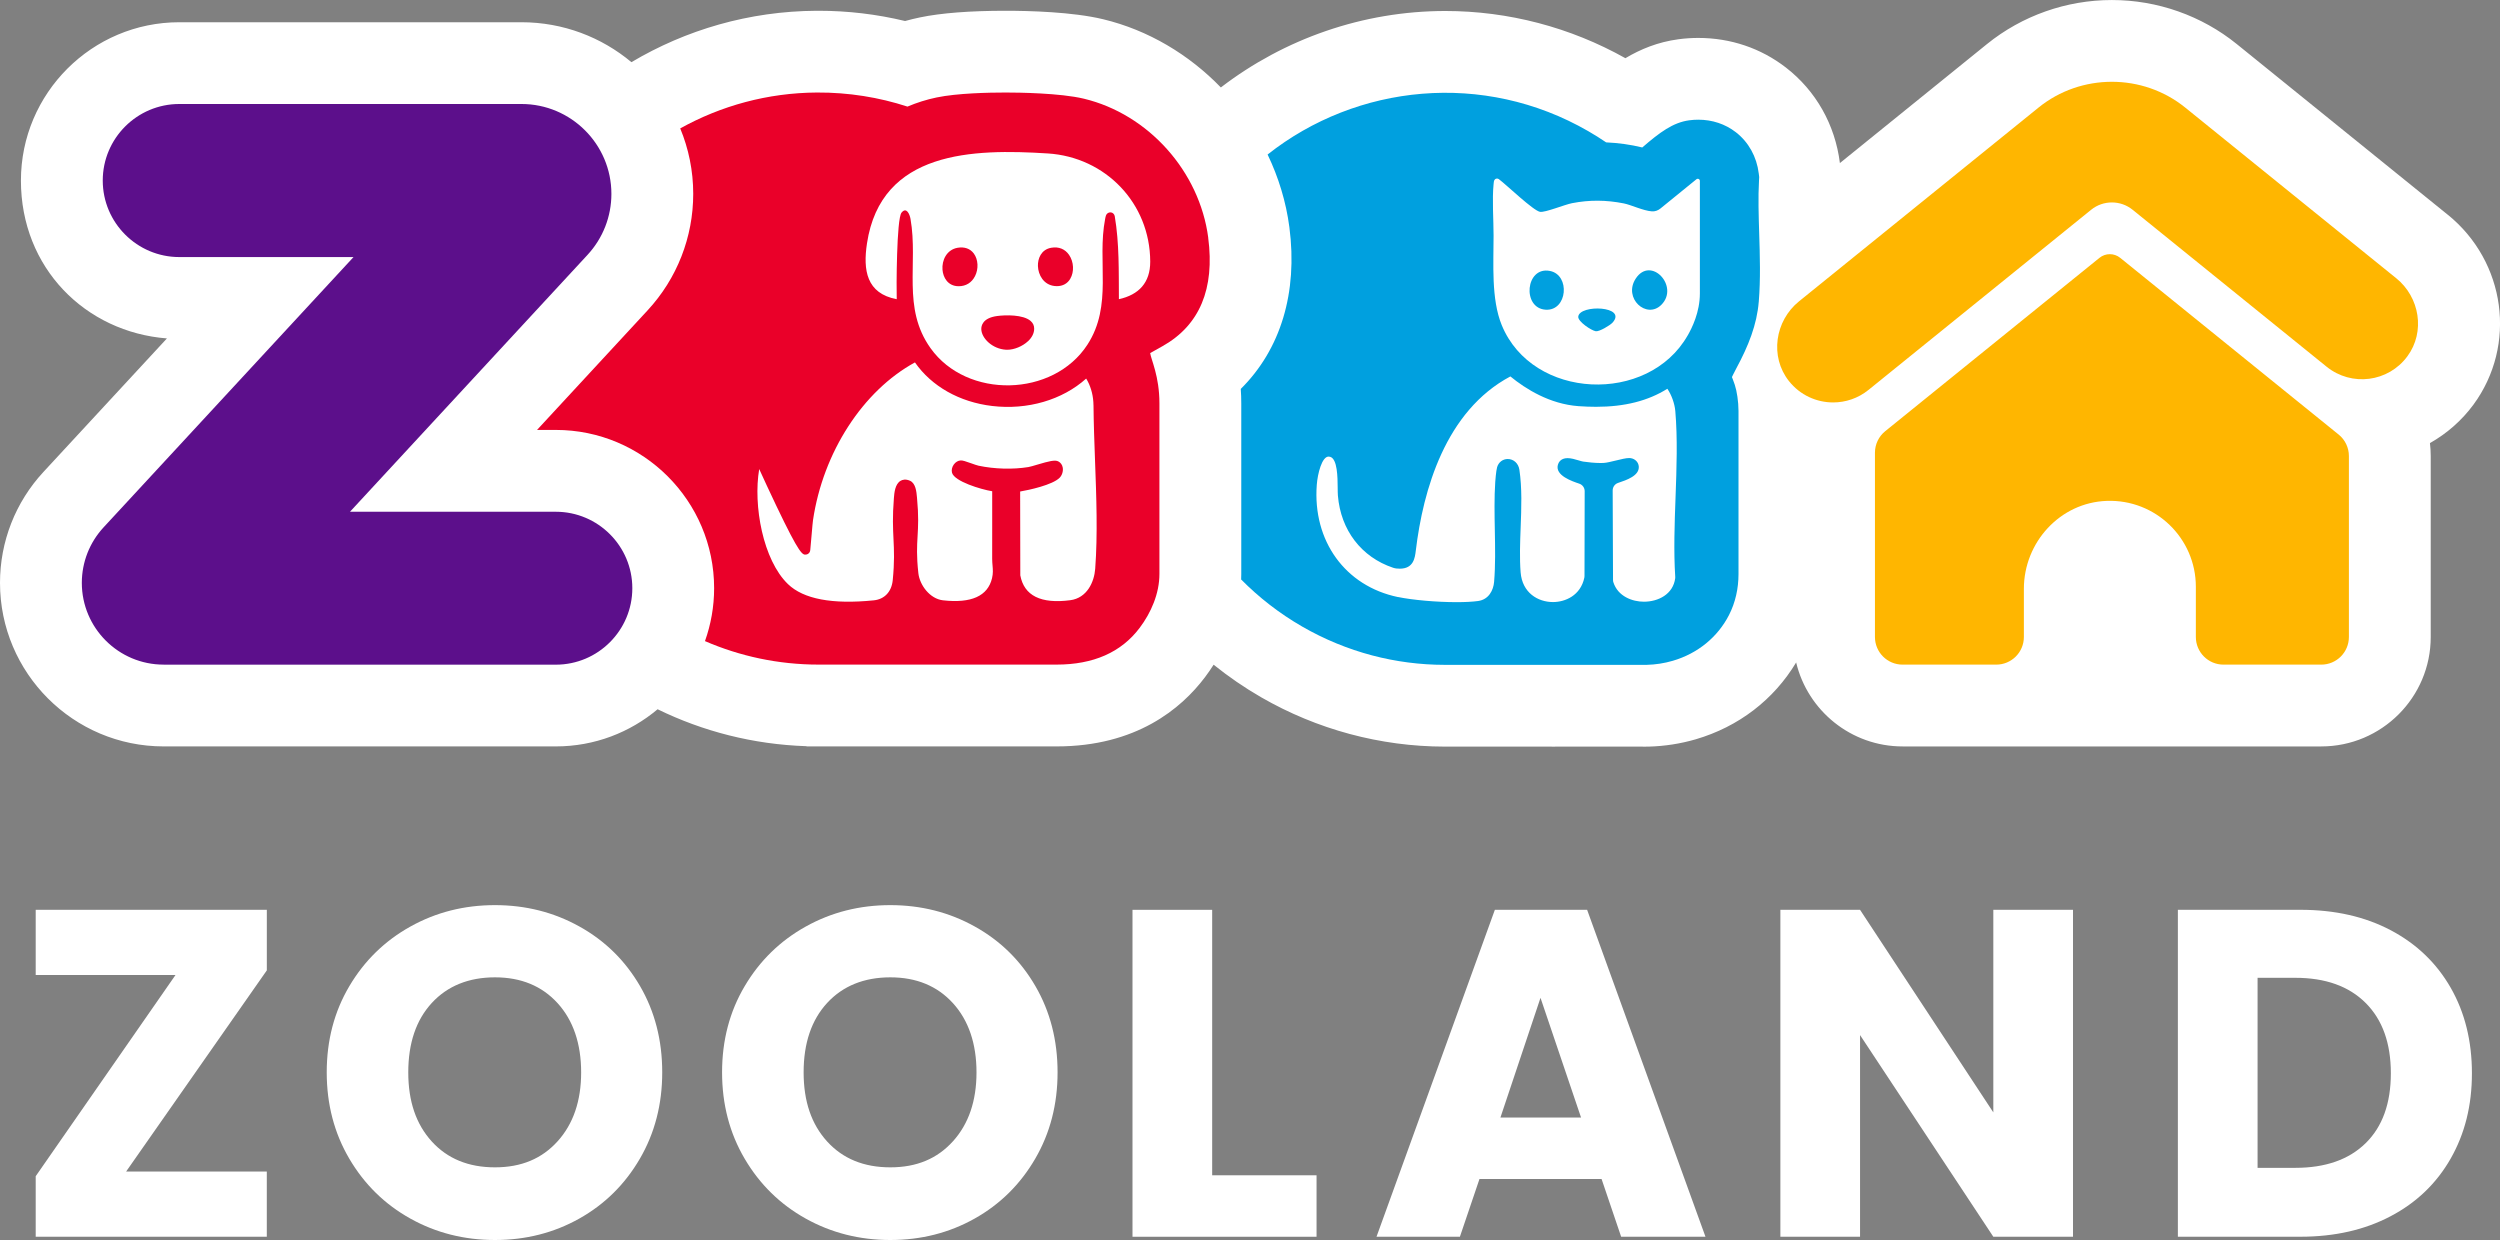
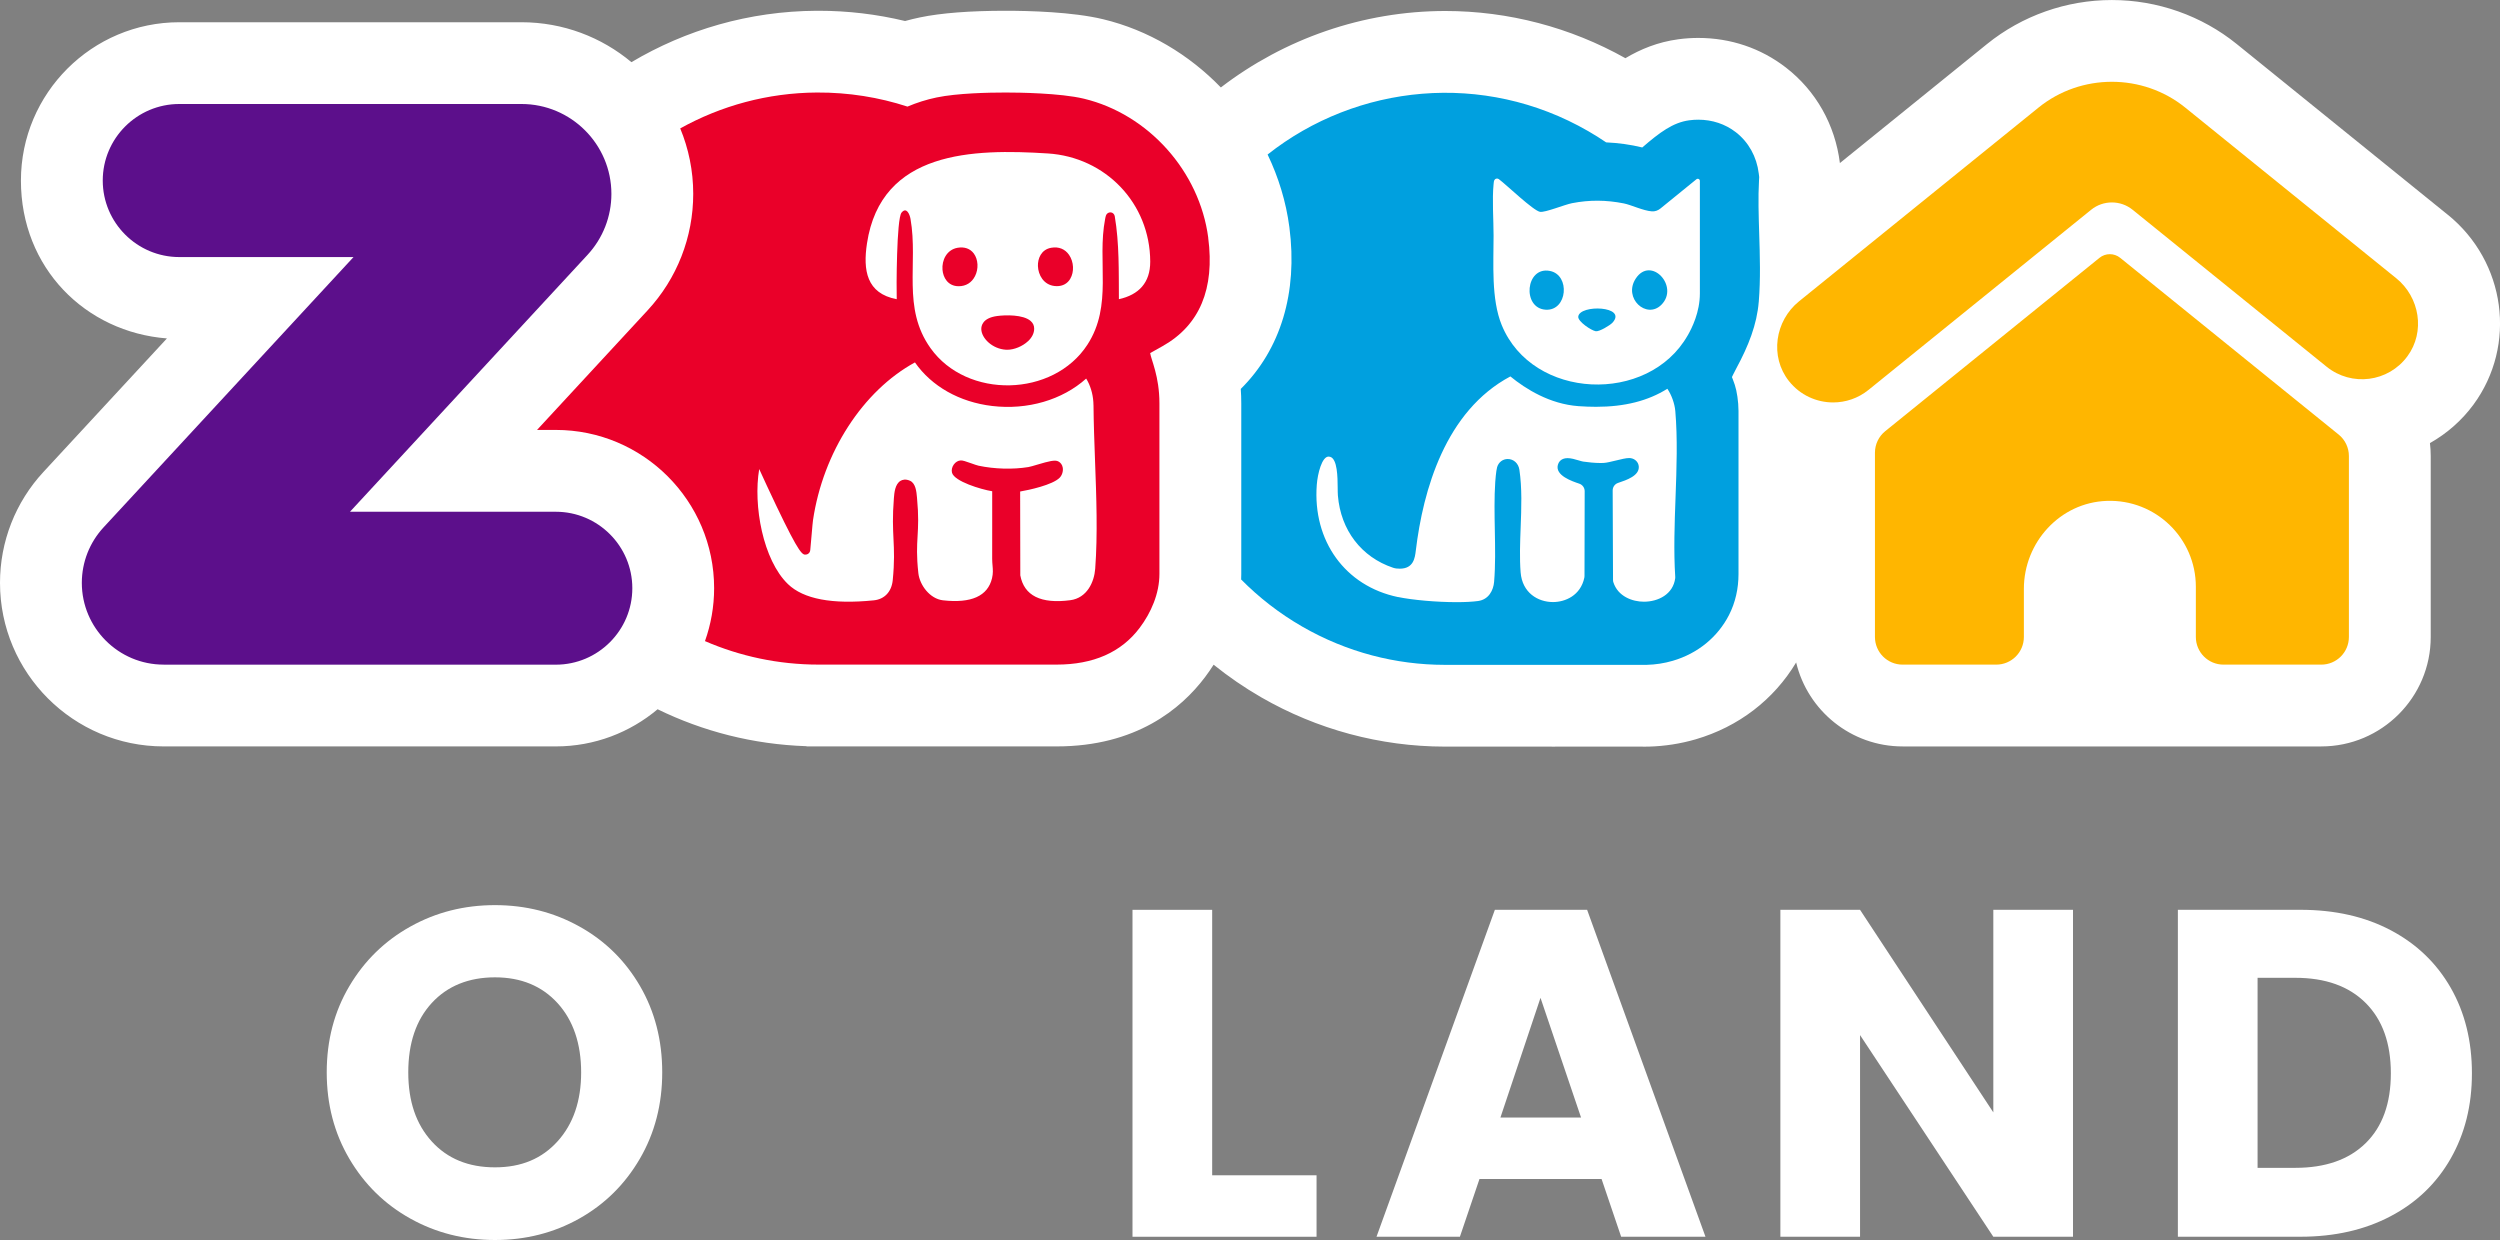
<svg xmlns="http://www.w3.org/2000/svg" fill="none" viewBox="0 0 500 248" height="248" width="500">
  <rect x="0" y="0" width="500" height="248" fill="#808080" stroke="none" />
  <g clip-path="url(#clip0_2401_2)">
-     <path fill="white" d="M25.215 234.307H53.36V247.35H7.14V235.242L35.1 195.003H7.14V181.965H53.365V194.073L25.22 234.312L25.215 234.307Z" />
    <path fill="white" d="M82.075 243.717C76.95 240.864 72.88 236.871 69.865 231.748C66.85 226.626 65.345 220.864 65.345 214.468C65.345 208.071 66.85 202.329 69.865 197.237C72.875 192.144 76.945 188.171 82.075 185.313C87.2 182.454 92.84 181.025 98.99 181.025C105.14 181.025 110.78 182.454 115.905 185.313C121.03 188.166 125.065 192.144 128.02 197.237C130.97 202.324 132.445 208.071 132.445 214.468C132.445 220.864 130.955 226.626 127.97 231.748C124.985 236.871 120.945 240.864 115.855 243.717C110.76 246.576 105.14 248 98.99 248C92.84 248 87.2 246.576 82.075 243.717ZM111.525 228.255C114.66 224.777 116.23 220.185 116.23 214.473C116.23 208.761 114.66 204.088 111.525 200.64C108.385 197.192 104.21 195.468 98.99 195.468C93.77 195.468 89.5 197.177 86.36 200.59C83.22 204.003 81.655 208.631 81.655 214.468C81.655 220.305 83.225 224.852 86.36 228.3C89.495 231.743 93.705 233.468 98.99 233.468C104.275 233.468 108.385 231.734 111.525 228.25V228.255Z" />
-     <path fill="white" d="M161.145 243.717C156.02 240.864 151.95 236.871 148.935 231.748C145.92 226.626 144.415 220.864 144.415 214.468C144.415 208.071 145.92 202.329 148.935 197.237C151.945 192.144 156.015 188.171 161.145 185.313C166.27 182.454 171.91 181.025 178.06 181.025C184.21 181.025 189.85 182.454 194.975 185.313C200.1 188.166 204.135 192.144 207.09 197.237C210.04 202.324 211.515 208.071 211.515 214.468C211.515 220.864 210.025 226.626 207.04 231.748C204.055 236.871 200.015 240.864 194.925 243.717C189.83 246.576 184.21 248 178.06 248C171.91 248 166.27 246.576 161.145 243.717ZM190.595 228.255C193.73 224.777 195.3 220.185 195.3 214.473C195.3 208.761 193.73 204.088 190.595 200.64C187.455 197.192 183.28 195.468 178.06 195.468C172.84 195.468 168.57 197.177 165.43 200.59C162.29 204.003 160.725 208.631 160.725 214.468C160.725 220.305 162.295 224.852 165.43 228.3C168.565 231.743 172.775 233.468 178.06 233.468C183.345 233.468 187.455 231.734 190.595 228.25V228.255Z" />
    <path fill="white" d="M242.435 235.057H263.31V247.35H226.5V181.965H242.435V235.057Z" />
    <path fill="white" d="M320.31 235.801H295.895L291.98 247.35H275.3L298.97 181.965H317.425L341.095 247.35H324.23L320.315 235.801H320.31ZM316.21 223.508L308.1 199.565L300.085 223.508H316.21Z" />
    <path fill="white" d="M414.6 247.35H398.665L372.01 207.016V247.35H356.075V181.965H372.01L398.665 222.478V181.965H414.6V247.35Z" />
    <path fill="white" d="M478.17 186.057C483.325 188.791 487.32 192.624 490.145 197.561C492.97 202.499 494.385 208.196 494.385 214.652C494.385 221.109 492.97 226.731 490.145 231.699C487.315 236.666 483.31 240.519 478.12 243.247C472.93 245.981 466.92 247.345 460.085 247.345H435.575V181.96H460.085C466.98 181.96 473.005 183.324 478.165 186.057H478.17ZM473.135 228.63C476.49 225.337 478.17 220.684 478.17 214.657C478.17 208.631 476.49 203.948 473.135 200.595C469.78 197.242 465.09 195.562 459.065 195.562H451.515V233.568H459.065C465.09 233.568 469.78 231.923 473.135 228.63Z" />
    <path fill="white" d="M489.54 42.938L447.345 8.806C440.33 3.128 431.46 0.005 422.375 0.005C413.29 0.005 404.42 3.133 397.4 8.811L367.98 32.613C367.02 24.937 363.185 18.156 357.18 13.508C352.165 9.63 346.105 7.586 339.65 7.586C338.335 7.586 337.005 7.676 335.7 7.851C331.58 8.401 328.105 9.835 325.08 11.639C314.08 5.462 301.65 2.199 289.085 2.199C272.615 2.199 256.865 7.751 244.17 17.491C237.78 10.889 229.635 6.012 220.61 3.843C214.505 2.374 205.78 2.154 201.125 2.154C194.01 2.154 188.25 2.599 184.01 3.478C183.01 3.683 182.01 3.928 181.015 4.203C175.37 2.844 169.575 2.154 163.72 2.154H163.305C149.805 2.229 137.155 5.977 126.285 12.434C120.32 7.451 112.655 4.448 104.29 4.448H35.865C18.395 4.448 4.185 18.655 4.185 36.116C4.185 53.577 17.07 66.415 33.385 67.685L8.695 94.381C3.085 100.437 0 108.323 0 116.574C0 134.61 14.68 149.282 32.725 149.282H111.165C118.91 149.282 126.015 146.483 131.52 141.851C140.55 146.263 150.615 148.882 161.24 149.237L161.395 149.282H189.485C189.6 149.282 189.71 149.282 189.825 149.282H211.325C227.22 149.282 236.23 141.756 240.99 135.449C241.605 134.63 242.185 133.795 242.725 132.94C245.695 135.329 248.865 137.513 252.235 139.457C263.395 145.894 276.07 149.307 288.915 149.322H310.07C310.27 149.327 310.47 149.332 310.67 149.332H310.675C310.885 149.332 311.095 149.332 311.33 149.322H328.31C328.485 149.327 328.66 149.332 328.835 149.332C329.075 149.332 329.315 149.332 329.565 149.322H329.755C332.94 149.237 336.1 148.747 339.135 147.863C347.71 145.359 354.765 139.937 359.23 132.491C361.53 142.111 370.2 149.287 380.52 149.287H464.25C476.32 149.287 486.145 139.472 486.145 127.403V91.207C486.145 90.338 486.09 89.473 485.99 88.619C489.36 86.715 492.345 84.116 494.69 80.928C503.43 69.029 501.175 52.343 489.545 42.933L489.54 42.938Z" />
    <path fill="#00A0DF" d="M351.755 60.353C352.125 55.791 351.98 51.183 351.84 46.725C351.73 43.147 351.61 39.444 351.8 36.116L351.84 35.407L351.75 34.687C351.345 31.349 349.715 28.415 347.165 26.441C345.045 24.802 342.445 23.938 339.65 23.938C339.06 23.938 338.46 23.977 337.865 24.057C334.595 24.492 331.935 26.481 328.455 29.494C326.12 28.92 323.705 28.585 321.23 28.475C320.07 27.686 318.875 26.936 317.64 26.226C296.73 14.158 271.375 16.796 253.52 30.904C255.705 35.456 257.21 40.354 257.875 45.431C259.595 58.559 256.095 69.918 248.155 77.784C248.22 78.704 248.255 79.668 248.255 80.673V114.795C248.255 115.16 248.245 115.529 248.23 115.899C251.77 119.477 255.835 122.656 260.415 125.299C269.41 130.487 279.225 132.96 288.915 132.97H292.53H310.32C310.435 132.97 310.55 132.98 310.665 132.98H310.67C310.82 132.98 310.97 132.975 311.12 132.97H328.57C328.655 132.97 328.745 132.98 328.83 132.98C328.975 132.98 329.115 132.98 329.26 132.97H329.345C331.11 132.925 332.855 132.655 334.545 132.161C339.59 130.687 343.56 127.378 345.8 123.006C347.09 120.487 347.7 117.673 347.7 114.84V82.167C347.7 80.353 347.37 78.194 346.965 76.985C346.665 76.08 346.385 75.415 346.385 75.415C346.385 75.415 346.83 74.476 347.28 73.641C349.69 69.179 351.38 64.921 351.75 60.358L351.755 60.353Z" />
    <path fill="white" d="M337.545 67.08C338.39 65.596 339.975 62.462 339.975 58.664V50.673V36.176C339.975 36.016 339.885 35.871 339.745 35.801C339.595 35.726 339.415 35.746 339.285 35.851L332.08 41.708C331.6 42.098 330.995 42.318 330.38 42.273C328.65 42.153 326.23 40.968 324.725 40.674C321.235 39.989 317.91 39.954 314.415 40.634C312.92 40.924 309.015 42.538 308.01 42.368C306.655 42.138 301.375 37.036 299.76 35.821C299.475 35.611 299.065 35.691 298.89 35.996C298.76 36.226 298.75 36.486 298.715 36.856C298.41 39.864 298.715 43.977 298.715 47.125C298.72 52.687 298.215 59.834 300.35 65.031C306.5 80.008 329.635 80.958 337.535 67.085L337.545 67.08ZM309.165 61.943C304.345 61.683 305.09 53.192 310.005 54.192C314.095 55.021 313.495 62.177 309.165 61.943ZM322.49 64.541C322.005 65.071 319.875 66.345 319.17 66.25C318.3 66.13 315.555 64.311 315.65 63.332C315.89 60.838 325.575 61.168 322.49 64.546V64.541ZM332.265 60.968C329.305 63.916 324.59 59.634 327.14 55.726C330.175 51.073 335.945 57.3 332.265 60.968ZM279.6 119.402C282.505 120.007 287.33 120.432 291.335 120.432C293.04 120.432 294.52 120.352 295.615 120.202C297.76 119.912 298.68 118.038 298.82 116.379C299.1 113.111 299.03 109.533 298.965 106.059C298.905 102.846 298.84 99.528 299.05 96.374C299.05 96.355 299.205 94.171 299.425 93.426C299.72 92.442 300.555 91.802 301.55 91.802C302.73 91.802 303.685 92.676 303.875 93.931C304.43 97.609 304.28 101.637 304.13 105.53C304.015 108.538 303.9 111.646 304.125 114.475C304.45 118.573 307.605 120.412 310.59 120.412C313.015 120.412 316.115 119.133 316.87 115.524C316.89 115.434 316.9 115.335 316.9 115.22L316.935 98.234C316.935 97.554 316.5 96.949 315.855 96.734C314.405 96.245 311.005 95.1 311.57 92.981C311.68 92.572 312.085 91.627 313.505 91.627C314.22 91.627 315.015 91.862 315.71 92.072C316.08 92.182 316.425 92.287 316.64 92.317C317.61 92.451 318.885 92.602 320.1 92.602C320.32 92.602 320.535 92.597 320.75 92.587C321.31 92.556 322.26 92.327 323.185 92.102C324.225 91.847 325.205 91.607 325.835 91.607C325.95 91.607 326.055 91.617 326.155 91.632C327.025 91.767 327.685 92.442 327.755 93.276C327.915 95.14 325.325 96.01 323.61 96.584C322.965 96.799 322.535 97.404 322.535 98.084L322.605 116.004C322.605 116.159 322.625 116.299 322.66 116.409C323.56 119.312 326.52 120.342 328.78 120.342C331.605 120.342 334.64 118.883 335.045 115.614C335.055 115.534 335.055 115.444 335.045 115.34C334.72 110.192 334.915 104.725 335.11 99.433C335.32 93.656 335.535 87.689 335.06 82.197C334.93 80.718 334.3 78.959 333.47 77.754C329.59 80.183 324.92 81.362 319.205 81.362C318.1 81.362 316.925 81.317 315.71 81.232C309.95 80.818 305.135 77.794 302.075 75.285C289.075 82.197 284.61 98.034 283.16 110.122C282.985 111.562 282.725 113.735 279.955 113.735C279.75 113.735 279.535 113.725 279.305 113.7C279.08 113.675 278.85 113.625 278.62 113.55C272.28 111.427 268.15 106.034 267.58 99.128C267.545 98.698 267.54 98.144 267.535 97.504C267.52 95.5 267.495 91.767 266.02 91.362C265.915 91.332 265.81 91.317 265.715 91.317C264.395 91.317 263.525 94.69 263.355 96.974C262.515 108.193 269.04 117.214 279.59 119.412L279.6 119.402Z" />
    <path fill="#FFB600" d="M467.725 86.909L424.04 51.568C422.83 50.589 421.105 50.589 419.895 51.568L377.04 86.24C375.745 87.289 374.99 88.868 374.99 90.532V127.398C374.99 130.452 377.465 132.925 380.52 132.925H399.245C402.3 132.925 404.775 130.452 404.775 127.398V117.768C404.775 108.448 412.025 100.507 421.345 100.177C431.13 99.828 439.17 107.654 439.17 117.353V127.398C439.17 130.452 441.645 132.925 444.7 132.925H464.25C467.305 132.925 469.78 130.452 469.78 127.398V91.202C469.78 89.533 469.025 87.959 467.73 86.909H467.725ZM479.245 55.651L437.05 21.519C428.545 14.637 416.2 14.637 407.7 21.519L359.81 60.263C354.97 64.181 353.925 71.328 357.785 76.21C360.01 79.024 363.305 80.488 366.625 80.488C369.115 80.488 371.62 79.668 373.705 77.979L418.23 41.953C420.645 39.999 424.105 39.999 426.52 41.953L465.32 73.341C470.295 77.364 477.66 76.46 481.49 71.243C485.08 66.36 483.955 59.459 479.245 55.646V55.651Z" />
    <path fill="#EA0029" d="M241.65 47.55C239.91 34.277 229.685 22.843 216.78 19.74C212.02 18.595 203.595 18.505 201.125 18.505C197.745 18.505 191.465 18.635 187.335 19.49C185.315 19.91 183.36 20.529 181.495 21.319C175.805 19.465 169.72 18.47 163.4 18.505C153.495 18.56 144.17 21.164 136.045 25.681C137.715 29.719 138.645 34.137 138.645 38.77C138.645 47.435 135.405 55.711 129.52 62.072L107.42 85.97C107.42 85.97 107.42 85.98 107.42 85.985H111.16C128.62 85.985 142.825 100.182 142.825 117.633C142.825 121.346 142.175 124.91 140.995 128.223C147.96 131.236 155.64 132.92 163.71 132.92H163.72H189.455C189.49 132.92 189.53 132.92 189.565 132.92H211.26C211.26 132.92 211.295 132.92 211.315 132.92C218.635 132.92 224.22 130.492 227.915 125.594C230.21 122.556 231.885 118.713 231.885 114.785V80.663C231.885 75.221 230.205 71.917 230.035 70.613L232.57 69.194C239.925 65.041 242.98 57.755 241.64 47.545L241.65 47.55Z" />
    <path fill="white" d="M218.695 81.037C218.68 79.318 218.275 77.644 217.515 76.2C217.405 75.99 217.31 75.83 217.235 75.715C212.47 79.993 205.5 82.037 198.435 81.197C191.895 80.423 186.315 77.26 182.99 72.482C172.585 78.154 164.615 90.448 162.6 104.035C162.54 104.44 162.455 105.47 162.35 106.659C162.265 107.649 162.165 108.848 162.055 109.987C161.995 110.577 161.615 110.847 161.275 110.902C160.52 111.027 160.015 111.107 155.24 101.107C153.94 98.388 152.675 95.64 151.84 93.806C150.605 101.102 152.6 112.011 157.595 116.824C160.695 119.817 166.47 120.907 174.76 120.067C176.9 119.852 178.315 118.353 178.545 116.054C178.915 112.306 178.81 110.137 178.7 107.838C178.595 105.64 178.48 103.366 178.78 99.603C178.865 98.563 179 96.819 180.12 96.16C180.495 95.94 181.125 95.76 182 96.15C183.14 96.664 183.29 98.329 183.39 99.428L183.405 99.588C183.745 103.216 183.63 105.265 183.515 107.244C183.4 109.253 183.29 111.157 183.67 114.625C183.93 117.009 185.97 119.762 188.59 120.062C194.25 120.702 197.555 119.217 198.405 115.649C198.64 114.66 198.58 113.945 198.51 113.126C198.475 112.696 198.435 112.256 198.435 111.746C198.435 109.638 198.435 107.534 198.44 105.425C198.445 103.071 198.45 100.647 198.44 98.249C196.145 97.874 190.88 96.275 190.405 94.555C190.26 94.031 190.395 93.411 190.76 92.901C191.12 92.406 191.625 92.112 192.145 92.087C192.54 92.072 193.095 92.252 194.27 92.671C194.805 92.861 195.41 93.081 195.71 93.141C198.925 93.816 202.55 93.916 205.66 93.416C206.015 93.361 206.715 93.151 207.45 92.931C209.855 92.217 210.98 91.942 211.645 92.272C212.13 92.516 212.455 92.961 212.55 93.531C212.67 94.236 212.42 95.05 211.925 95.55C210.51 96.989 205.775 98.009 204.03 98.303L204.06 115.07C204.815 119.138 208.175 120.812 214.05 120.042C217.42 119.602 218.845 116.384 219.04 113.765C219.555 106.889 219.275 99.363 219.005 92.087C218.87 88.419 218.73 84.621 218.7 81.022L218.695 81.037ZM209.55 30.689C194.64 29.739 176.2 30.114 173.395 48.684C172.59 54.012 173.275 58.699 179.345 59.839C179.27 57.81 179.305 43.747 180.305 42.528C181.305 41.303 181.945 42.877 182.105 43.792C183.67 52.782 180.365 61.568 186.105 69.629C193.385 79.848 210.645 79.473 217.485 68.934C222.6 61.053 219.38 52.333 221.025 43.797C221.07 43.567 221.11 43.332 221.185 43.112C221.325 42.698 221.735 42.423 222.17 42.478C222.18 42.478 222.19 42.478 222.2 42.478C222.585 42.538 222.885 42.858 222.95 43.242C223.875 48.684 223.74 54.316 223.78 59.839C227.77 58.954 230.055 56.535 230.045 52.323C230.015 40.664 221.125 31.424 209.56 30.689H209.55ZM194.995 55.241C194.34 56.535 193.185 57.245 191.745 57.245H191.725C189.545 57.235 188.625 55.471 188.5 53.962C188.34 52.058 189.33 49.934 191.525 49.554C192.89 49.319 194.04 49.729 194.76 50.698C195.65 51.903 195.745 53.767 195 55.241H194.995ZM205.6 68.239C204.505 69.269 202.83 69.953 201.445 69.953C201.365 69.953 201.29 69.953 201.21 69.948C198.46 69.788 196.33 67.659 196.26 65.861C196.235 65.196 196.49 63.607 199.4 63.207C201.075 62.977 204.635 62.887 206.135 64.201C206.605 64.611 206.84 65.131 206.835 65.74C206.835 66.625 206.405 67.495 205.6 68.249V68.239ZM214.055 55.761C213.485 56.72 212.545 57.23 211.38 57.23C211.235 57.23 211.085 57.22 210.935 57.205C208.715 56.97 207.645 54.971 207.585 53.212C207.535 51.743 208.21 49.904 210.26 49.549C211.745 49.294 213.005 49.804 213.815 50.978C214.77 52.367 214.87 54.377 214.05 55.756L214.055 55.761Z" />
    <path fill="#5C0F8B" d="M32.725 132.925C23.705 132.925 16.365 125.589 16.365 116.574C16.365 112.446 17.91 108.508 20.71 105.475L70.705 51.413H35.865C27.42 51.413 20.55 44.547 20.55 36.106C20.55 27.666 27.42 20.799 35.865 20.799H104.295C114.21 20.799 122.28 28.865 122.28 38.775C122.28 43.312 120.585 47.645 117.5 50.978L69.995 102.351H111.165C119.6 102.351 126.465 109.213 126.465 117.643C126.465 126.074 119.6 132.935 111.165 132.935H32.725V132.925Z" />
  </g>
  <defs>
    <clipPath id="clip0_2401_2">
      <rect fill="white" height="248" width="500" />
    </clipPath>
  </defs>
</svg>